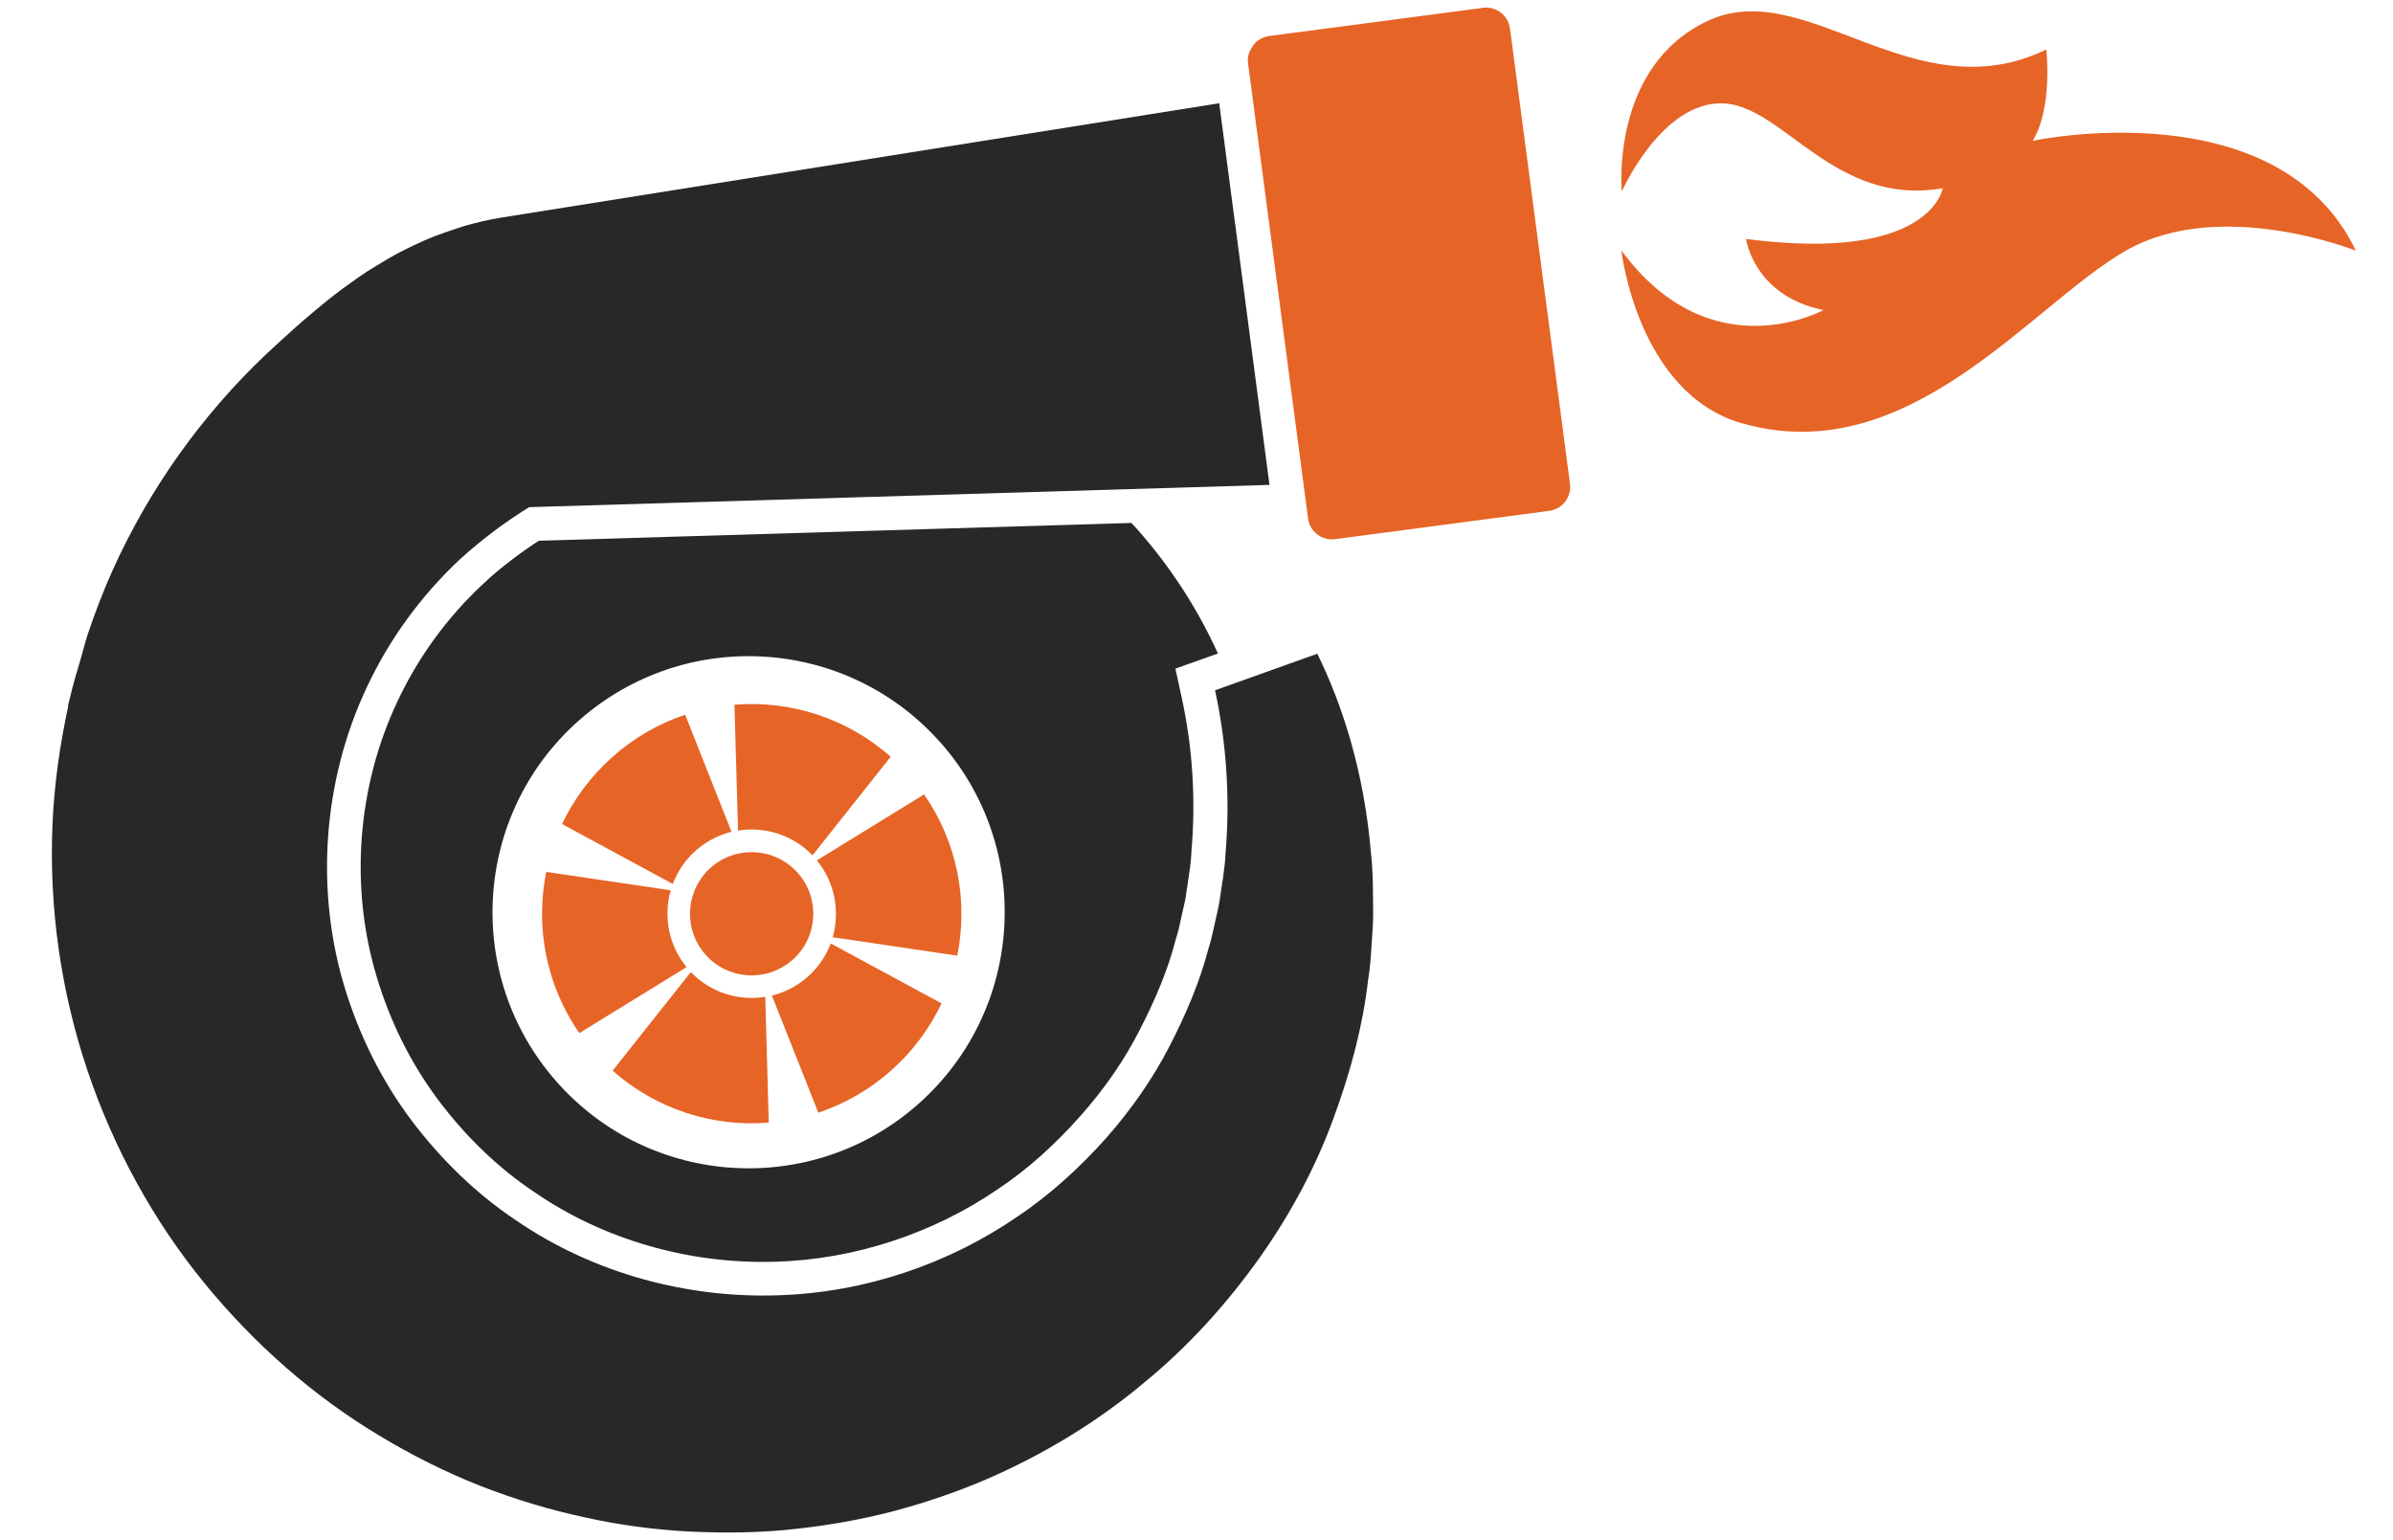
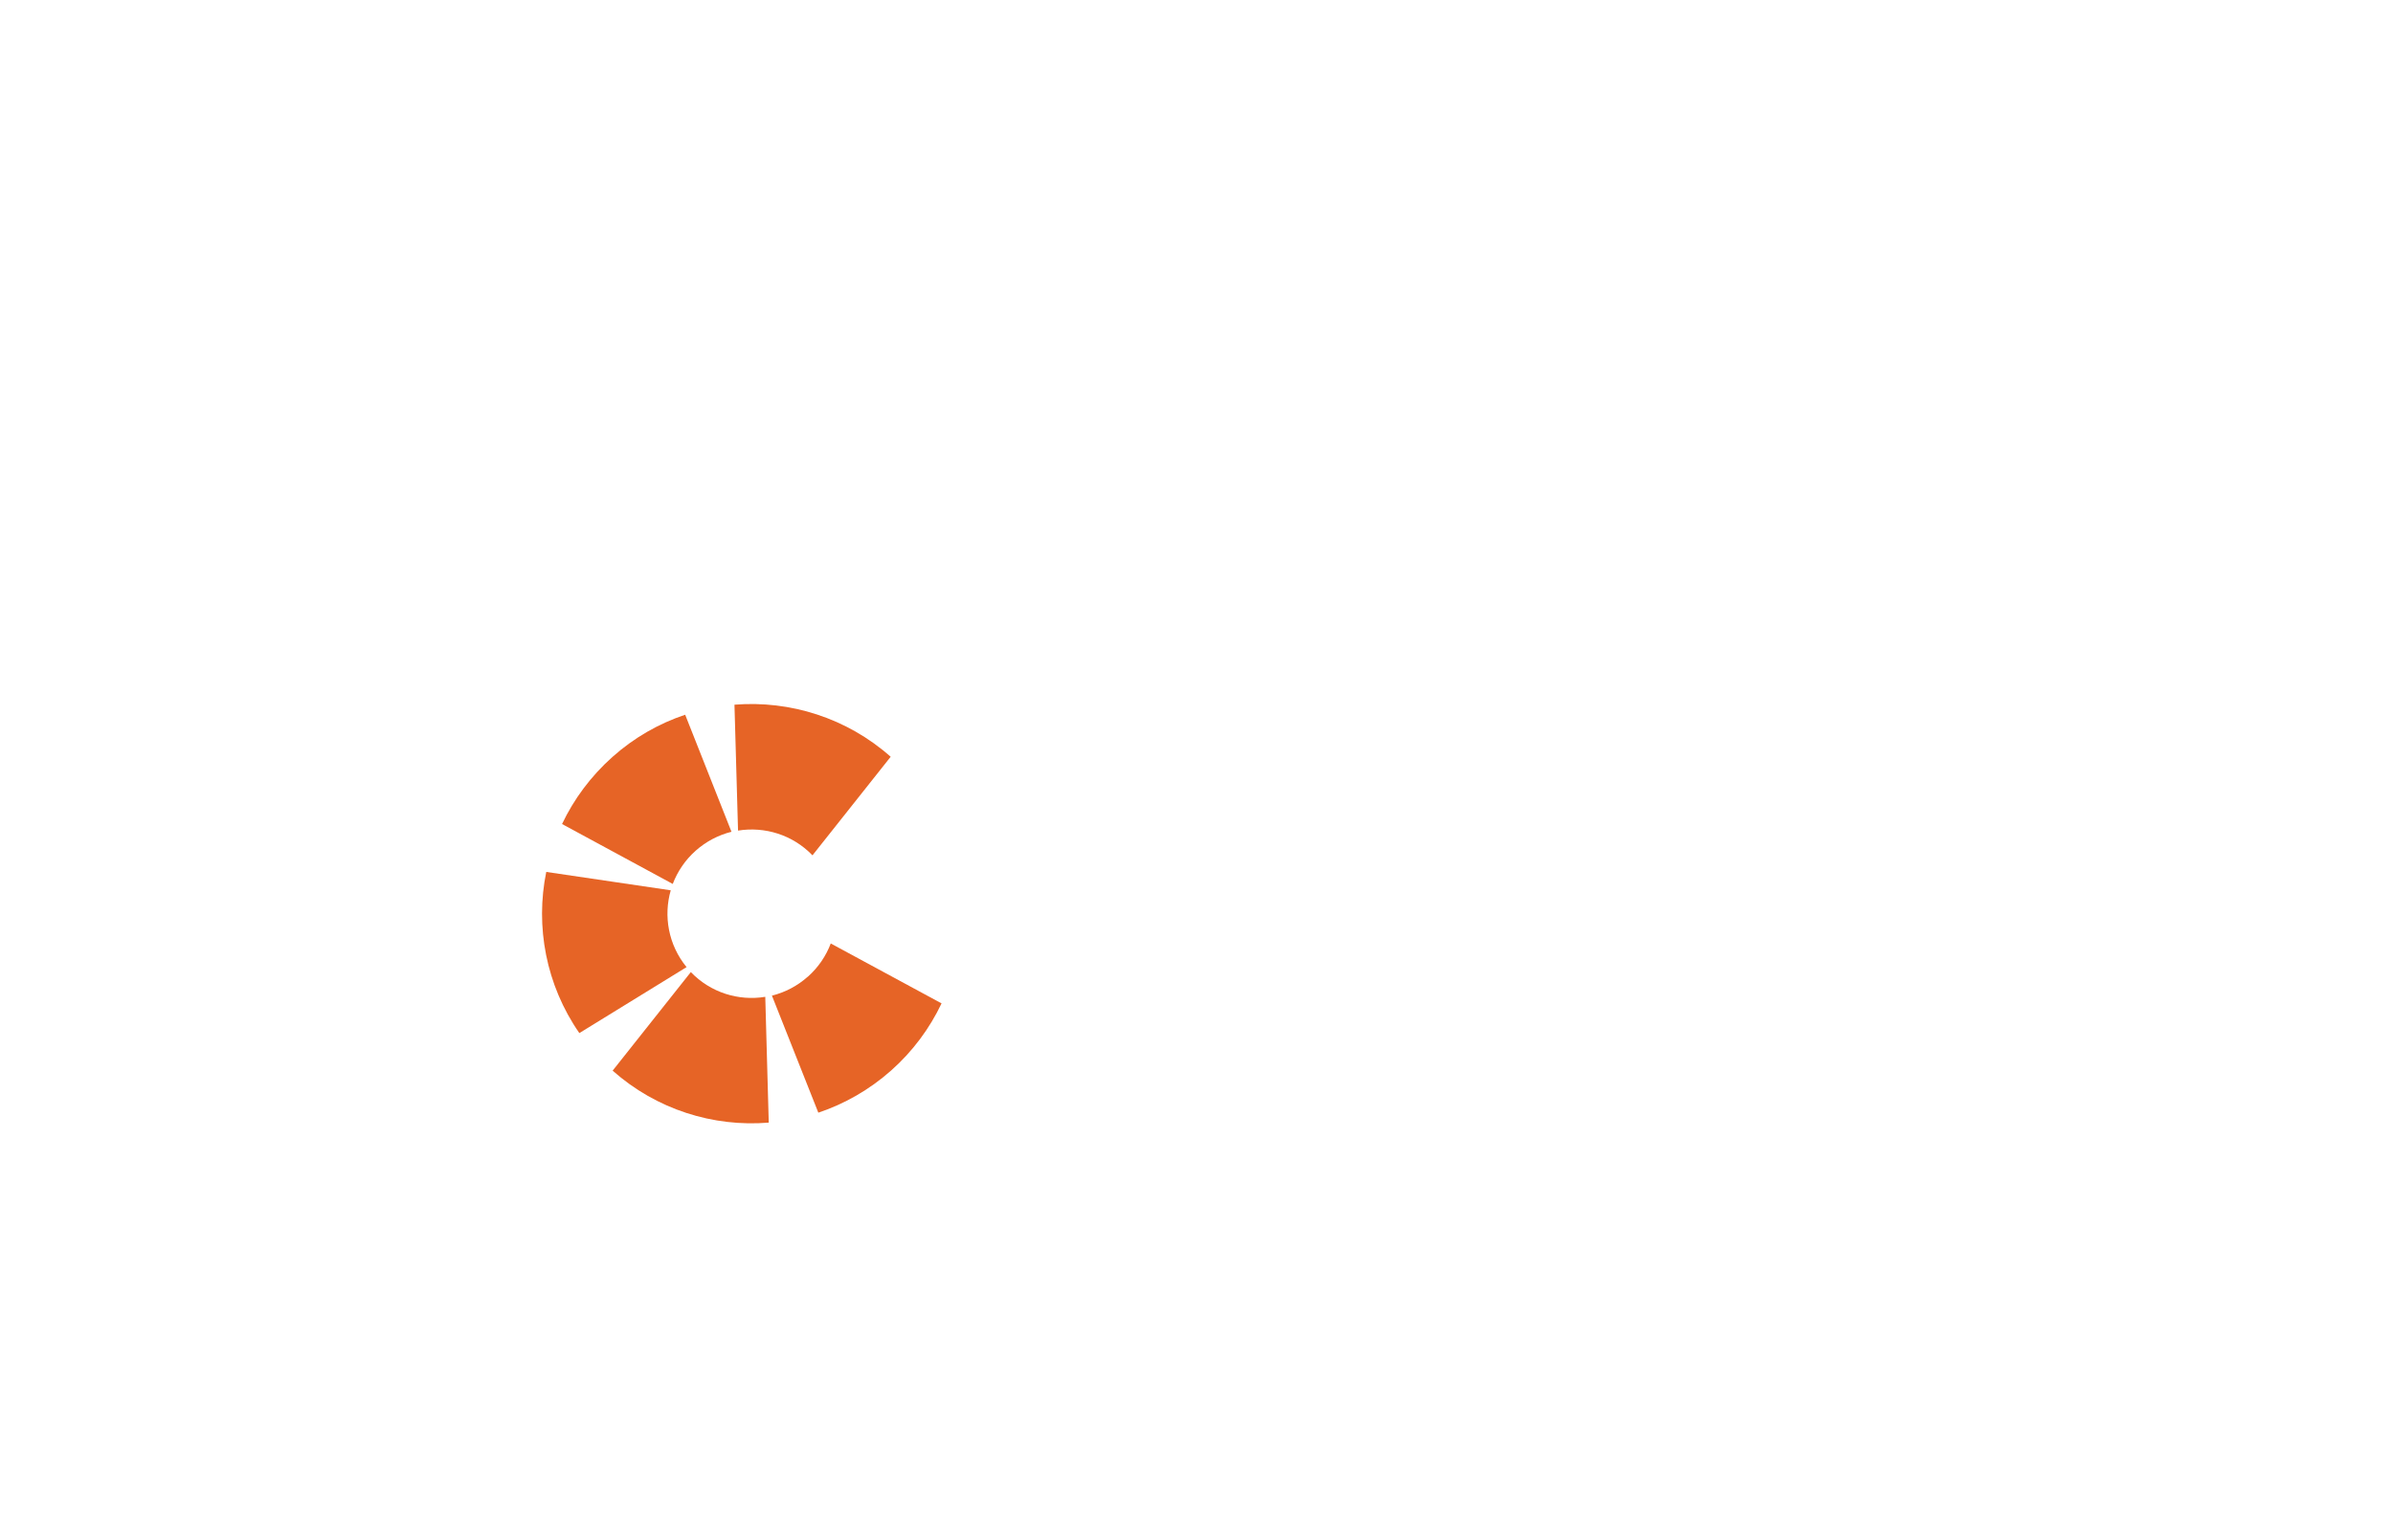
<svg xmlns="http://www.w3.org/2000/svg" id="Layer_1" data-name="Layer 1" viewBox="0 0 240.81 155">
  <defs>
    <style>
      .cls-1 {
        fill: #e66426;
      }

      .cls-2 {
        fill: #292828;
      }
    </style>
  </defs>
  <g>
-     <path class="cls-2" d="M124.21,21.92h0l-1.52-11.53L50.25,21.93c-1.17,.2-2.29,.47-3.37,.77-.36,.1-.7,.23-1.05,.34-.72,.23-1.42,.47-2.11,.74-.39,.15-.77,.32-1.15,.48-.62,.28-1.24,.56-1.83,.87-.37,.18-.74,.38-1.09,.57-.6,.34-1.19,.68-1.76,1.04-.32,.2-.64,.39-.96,.59-.66,.43-1.3,.89-1.93,1.35-.21,.16-.42,.3-.63,.45-.85,.63-1.68,1.29-2.48,1.97-.13,.1-.25,.21-.38,.32-.57,.48-1.14,.96-1.7,1.46-.1,.09-.19,.18-.3,.27-.91,.81-1.81,1.65-2.71,2.48-6.57,6.22-11.86,13.72-15.49,21.81-.95,2.12-1.77,4.27-2.5,6.45-.24,.73-.41,1.47-.63,2.21-.44,1.47-.87,2.93-1.21,4.41-.04,.18-.11,.35-.14,.52,.02,0,.03-.01,.05-.02-.85,3.9-1.41,7.84-1.59,11.76-.39,8.58,.86,17.1,3.52,24.99,2.66,7.89,6.69,15.17,11.74,21.35,5.04,6.17,11.02,11.41,17.59,15.35,3.27,1.98,6.67,3.68,10.15,5.06,3.48,1.36,7.02,2.43,10.57,3.19,3.55,.79,7.12,1.25,10.65,1.43,3.53,.16,7.03,.12,10.44-.26,3.41-.36,6.75-.96,9.98-1.8,3.22-.86,6.33-1.92,9.3-3.19,5.93-2.57,11.29-5.87,15.88-9.72,4.63-3.79,8.48-8.14,11.68-12.64,3.19-4.52,5.68-9.25,7.4-13.99,1.75-4.73,2.97-9.39,3.48-13.9,.19-1.11,.27-2.24,.34-3.33,.06-1.11,.17-2.18,.17-3.25-.02-2.14,.01-4.2-.22-6.21-.67-8.01-2.8-14.78-5.4-20.06l-10.29,3.68c1.03,4.73,1.58,10.35,1.05,16.52-.07,1.55-.38,3.1-.6,4.7-.12,.8-.35,1.6-.51,2.41-.18,.8-.35,1.62-.62,2.43-.85,3.27-2.24,6.54-3.9,9.76-1.66,3.24-3.83,6.35-6.39,9.26-2.58,2.88-5.54,5.63-8.96,7.92-6.76,4.63-15.15,7.63-24.14,7.89-8.95,.29-18.42-2.15-26.31-7.57-3.97-2.66-7.51-6.09-10.5-10.06-2.96-3.95-5.22-8.48-6.69-13.3-2.95-9.65-2.29-20.74,2.23-30.3,2.24-4.78,5.41-9.15,9.37-12.86,2.15-1.95,4.47-3.7,6.95-5.23l74.5-2.24-3.54-26.9Z" />
-     <path class="cls-2" d="M49.05,58.38l-.46,.41c-3.6,3.36-6.5,7.34-8.59,11.79-4.08,8.63-4.83,18.79-2.05,27.86,1.36,4.5,3.43,8.62,6.15,12.26,2.81,3.74,6.06,6.86,9.67,9.27,6.97,4.8,15.6,7.28,24.31,7.01,7.87-.23,15.79-2.82,22.33-7.3,1.47-.98,2.92-2.1,4.3-3.33s2.72-2.58,4.03-4.06c2.4-2.7,4.39-5.58,5.9-8.54,1.75-3.38,2.93-6.33,3.64-9.07l.03-.11,.03-.12c.22-.62,.36-1.32,.52-2.05,.06-.31,.14-.65,.22-.99,.1-.43,.2-.86,.25-1.2,.06-.44,.13-.9,.2-1.35,.16-1.08,.32-2.09,.36-3.02v-.13c.46-5.21,.13-10.42-.97-15.49l-.64-2.93,4.28-1.52c-2.02-4.46-4.74-8.69-8.16-12.55l-.55-.59-59.63,1.79c-1.79,1.16-3.52,2.47-5.19,3.95Zm45.56,16.31c9.45,10.64,8.47,26.94-2.17,36.39-10.64,9.45-26.93,8.48-36.38-2.16-9.45-10.64-8.48-26.94,2.16-36.38,10.65-9.45,26.94-8.49,36.39,2.16Z" />
    <path class="cls-1" d="M67.5,89.6l-12.53-1.85c-1.12,5.49-.03,11.38,3.33,16.22l10.79-6.64c-1.83-2.23-2.34-5.14-1.59-7.74Z" />
    <path class="cls-1" d="M67.7,88.96c.47-1.24,1.25-2.41,2.31-3.35s2.31-1.58,3.6-1.9l-4.66-11.78c-2.63,.88-5.12,2.29-7.31,4.24s-3.9,4.27-5.08,6.76l11.14,6.03Z" />
    <path class="cls-1" d="M81.76,86.08l7.87-9.92c-4.41-3.91-10.13-5.69-15.72-5.24l.36,12.67c2.67-.43,5.49,.41,7.49,2.49Z" />
    <path class="cls-1" d="M81.28,98.3c-1.07,.95-2.31,1.58-3.6,1.9l4.67,11.78c2.62-.88,5.12-2.29,7.32-4.24s3.89-4.26,5.08-6.76l-11.15-6.03c-.47,1.24-1.24,2.4-2.31,3.35Z" />
-     <path class="cls-1" d="M83.8,94.32l12.53,1.86c1.11-5.5,.03-11.38-3.34-16.23l-10.79,6.64c1.83,2.23,2.34,5.15,1.59,7.74Z" />
    <path class="cls-1" d="M69.52,97.83l-7.87,9.92c4.42,3.92,10.13,5.69,15.71,5.23l-.35-12.66c-2.67,.44-5.5-.41-7.5-2.5Z" />
-     <path class="cls-1" d="M79.76,96.6c2.56-2.27,2.79-6.19,.52-8.75-2.27-2.56-6.19-2.8-8.76-.53-2.56,2.27-2.79,6.2-.52,8.76,2.27,2.56,6.19,2.79,8.75,.52Z" />
-     <path class="cls-1" d="M149.23,.79l-21.55,2.84c-.3,.04-.57,.15-.82,.28-.08,.04-.14,.09-.22,.14-.08,.06-.18,.1-.25,.17-.05,.04-.06,.11-.11,.15-.17,.18-.3,.38-.42,.6-.05,.1-.11,.19-.15,.3-.11,.34-.18,.7-.12,1.08l1.85,14.04h0l4.19,31.79c.17,1.32,1.39,2.25,2.72,2.08l21.55-2.85c1.33-.17,2.26-1.39,2.09-2.71l-6.04-45.84c-.18-1.31-1.39-2.25-2.71-2.08Z" />
+     <path class="cls-1" d="M79.76,96.6Z" />
  </g>
-   <path class="cls-1" d="M175.28,42.59c16.79,4.83,29.11-11.91,38.64-17.36s23.15,0,23.15,0c-7.83-16.34-32.51-11.06-32.51-11.06,2.04-3.4,1.36-9.19,1.36-9.19-13.28,6.47-24.17-7.49-34.04-2.89-9.87,4.6-8.68,17.19-8.68,17.19,0,0,3.96-8.99,10.09-8.88s11.23,10.45,22.21,8.54c0,0-1.15,7.53-19.79,5.11,0,0,.77,5.74,7.79,7.15,0,0-11.32,6.26-20.34-6,0,0,1.62,14.38,12.13,17.4Z" />
</svg>